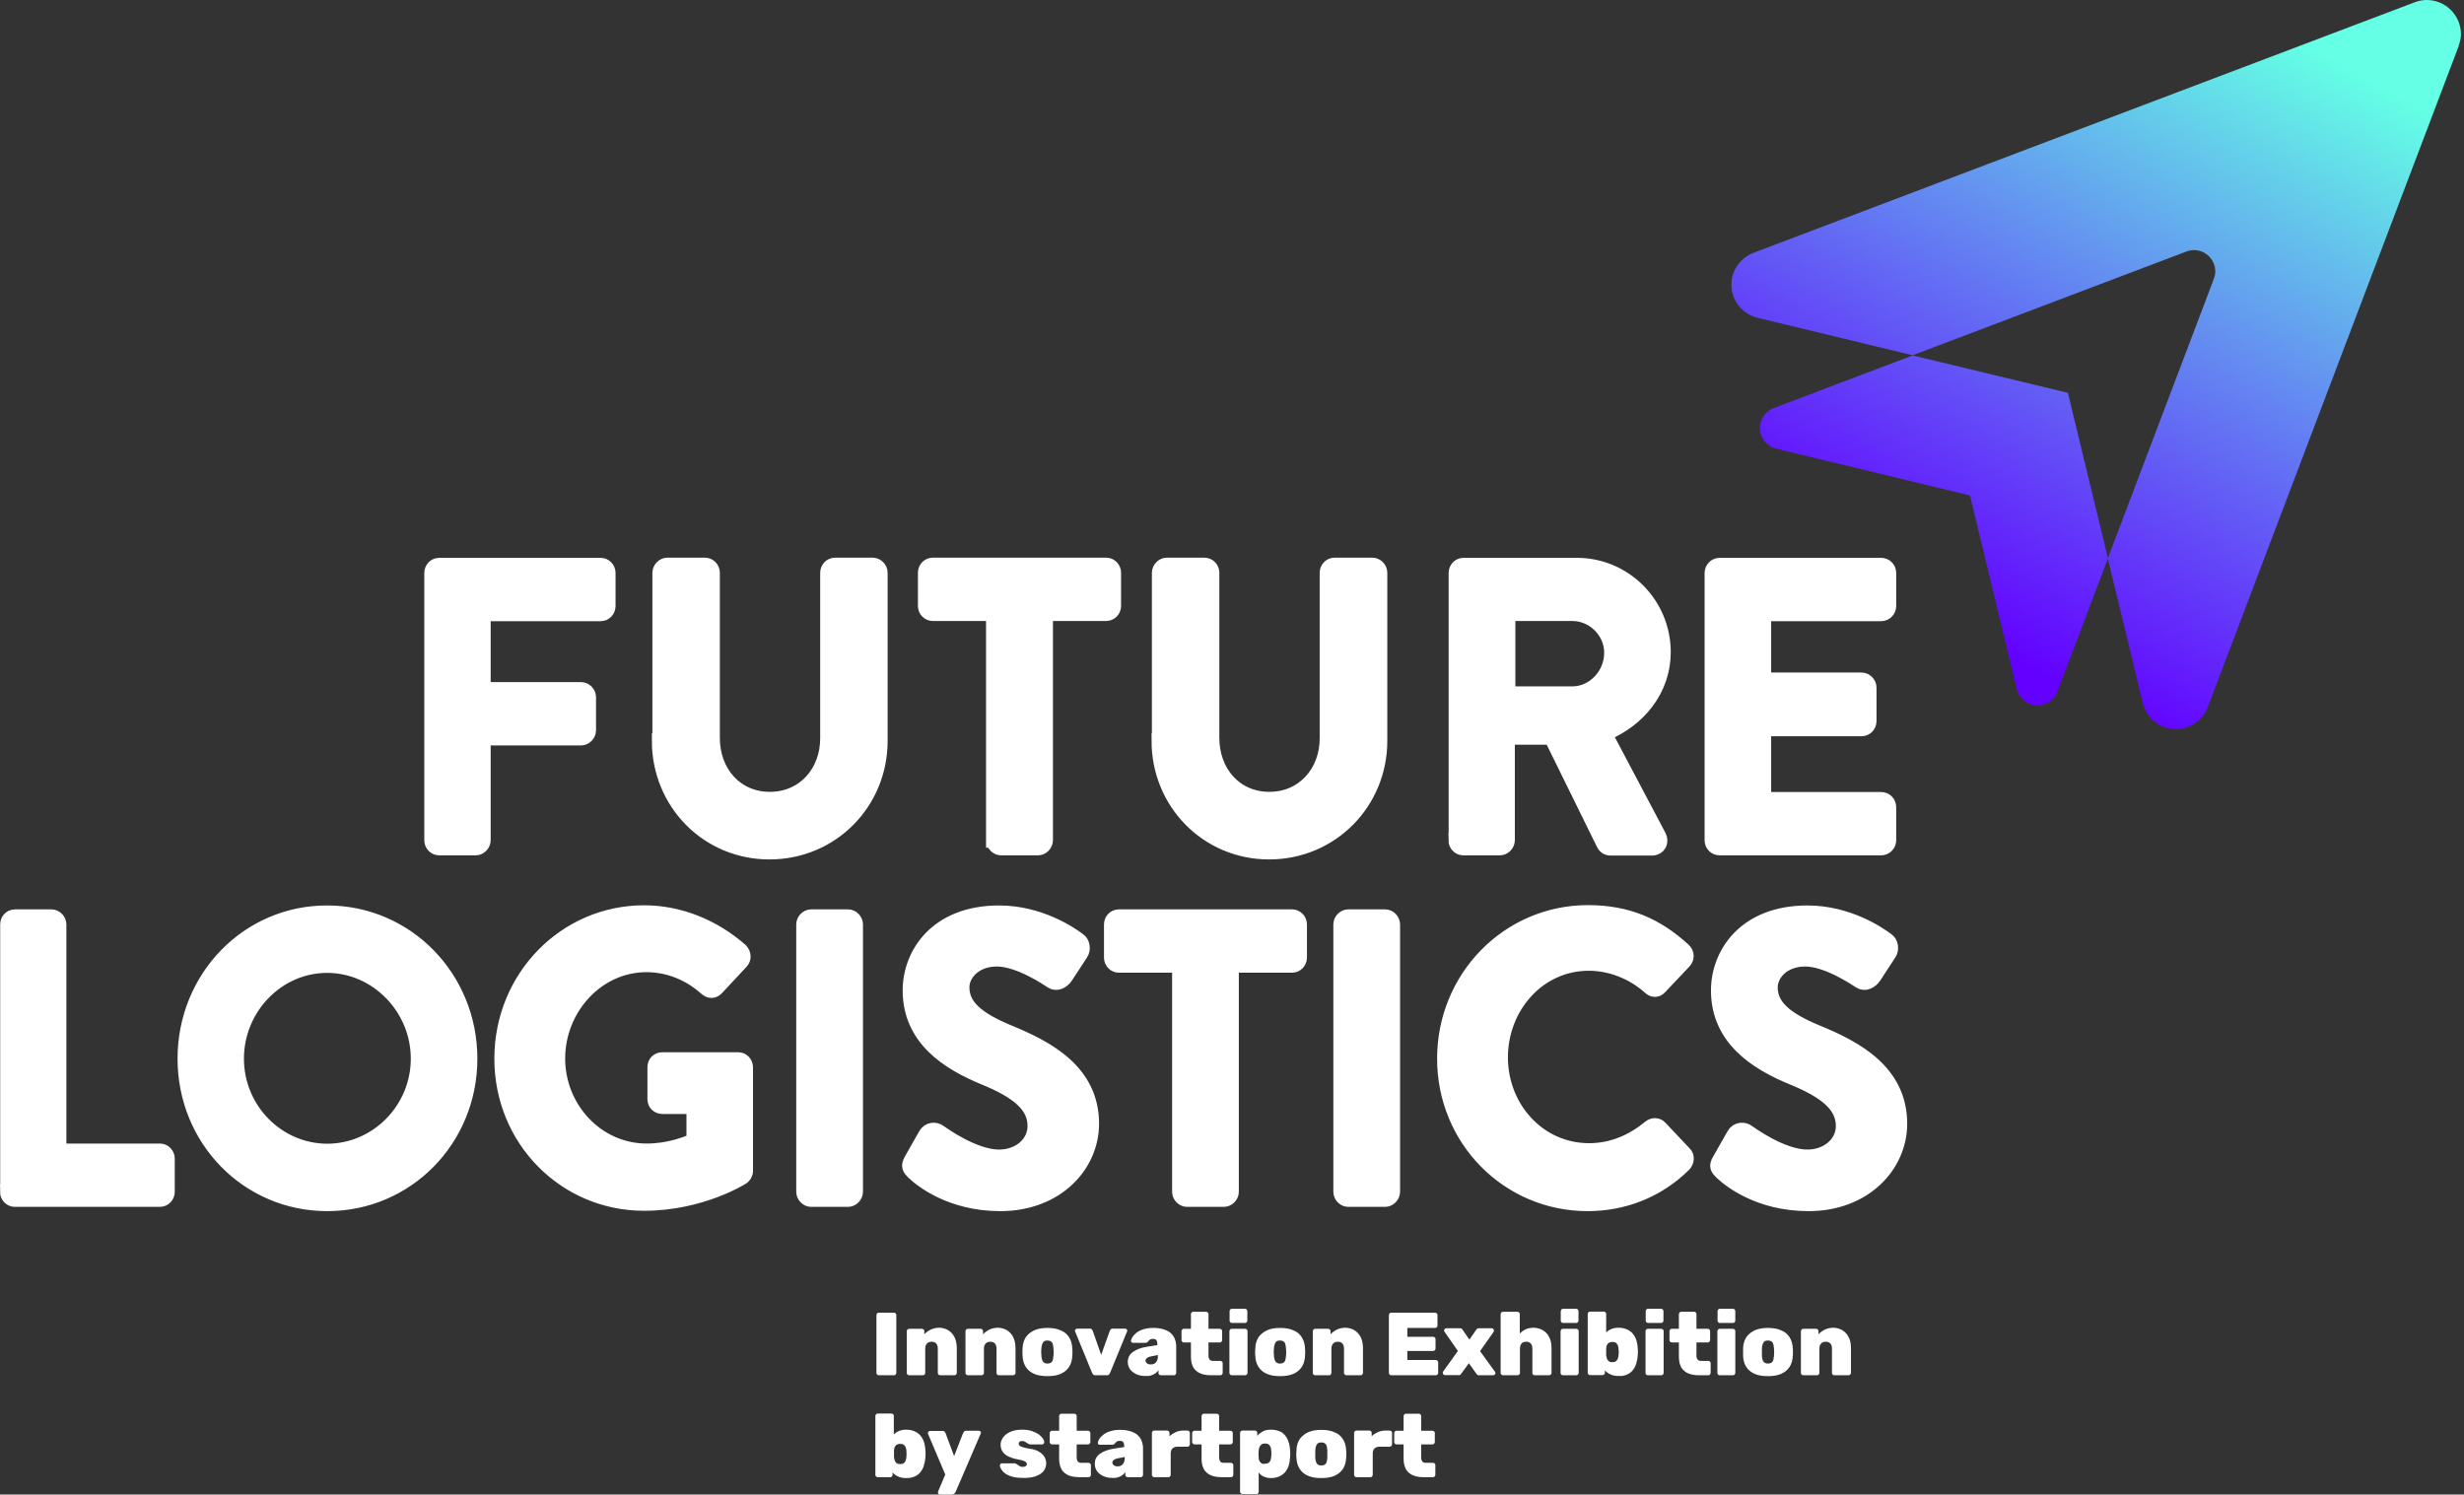
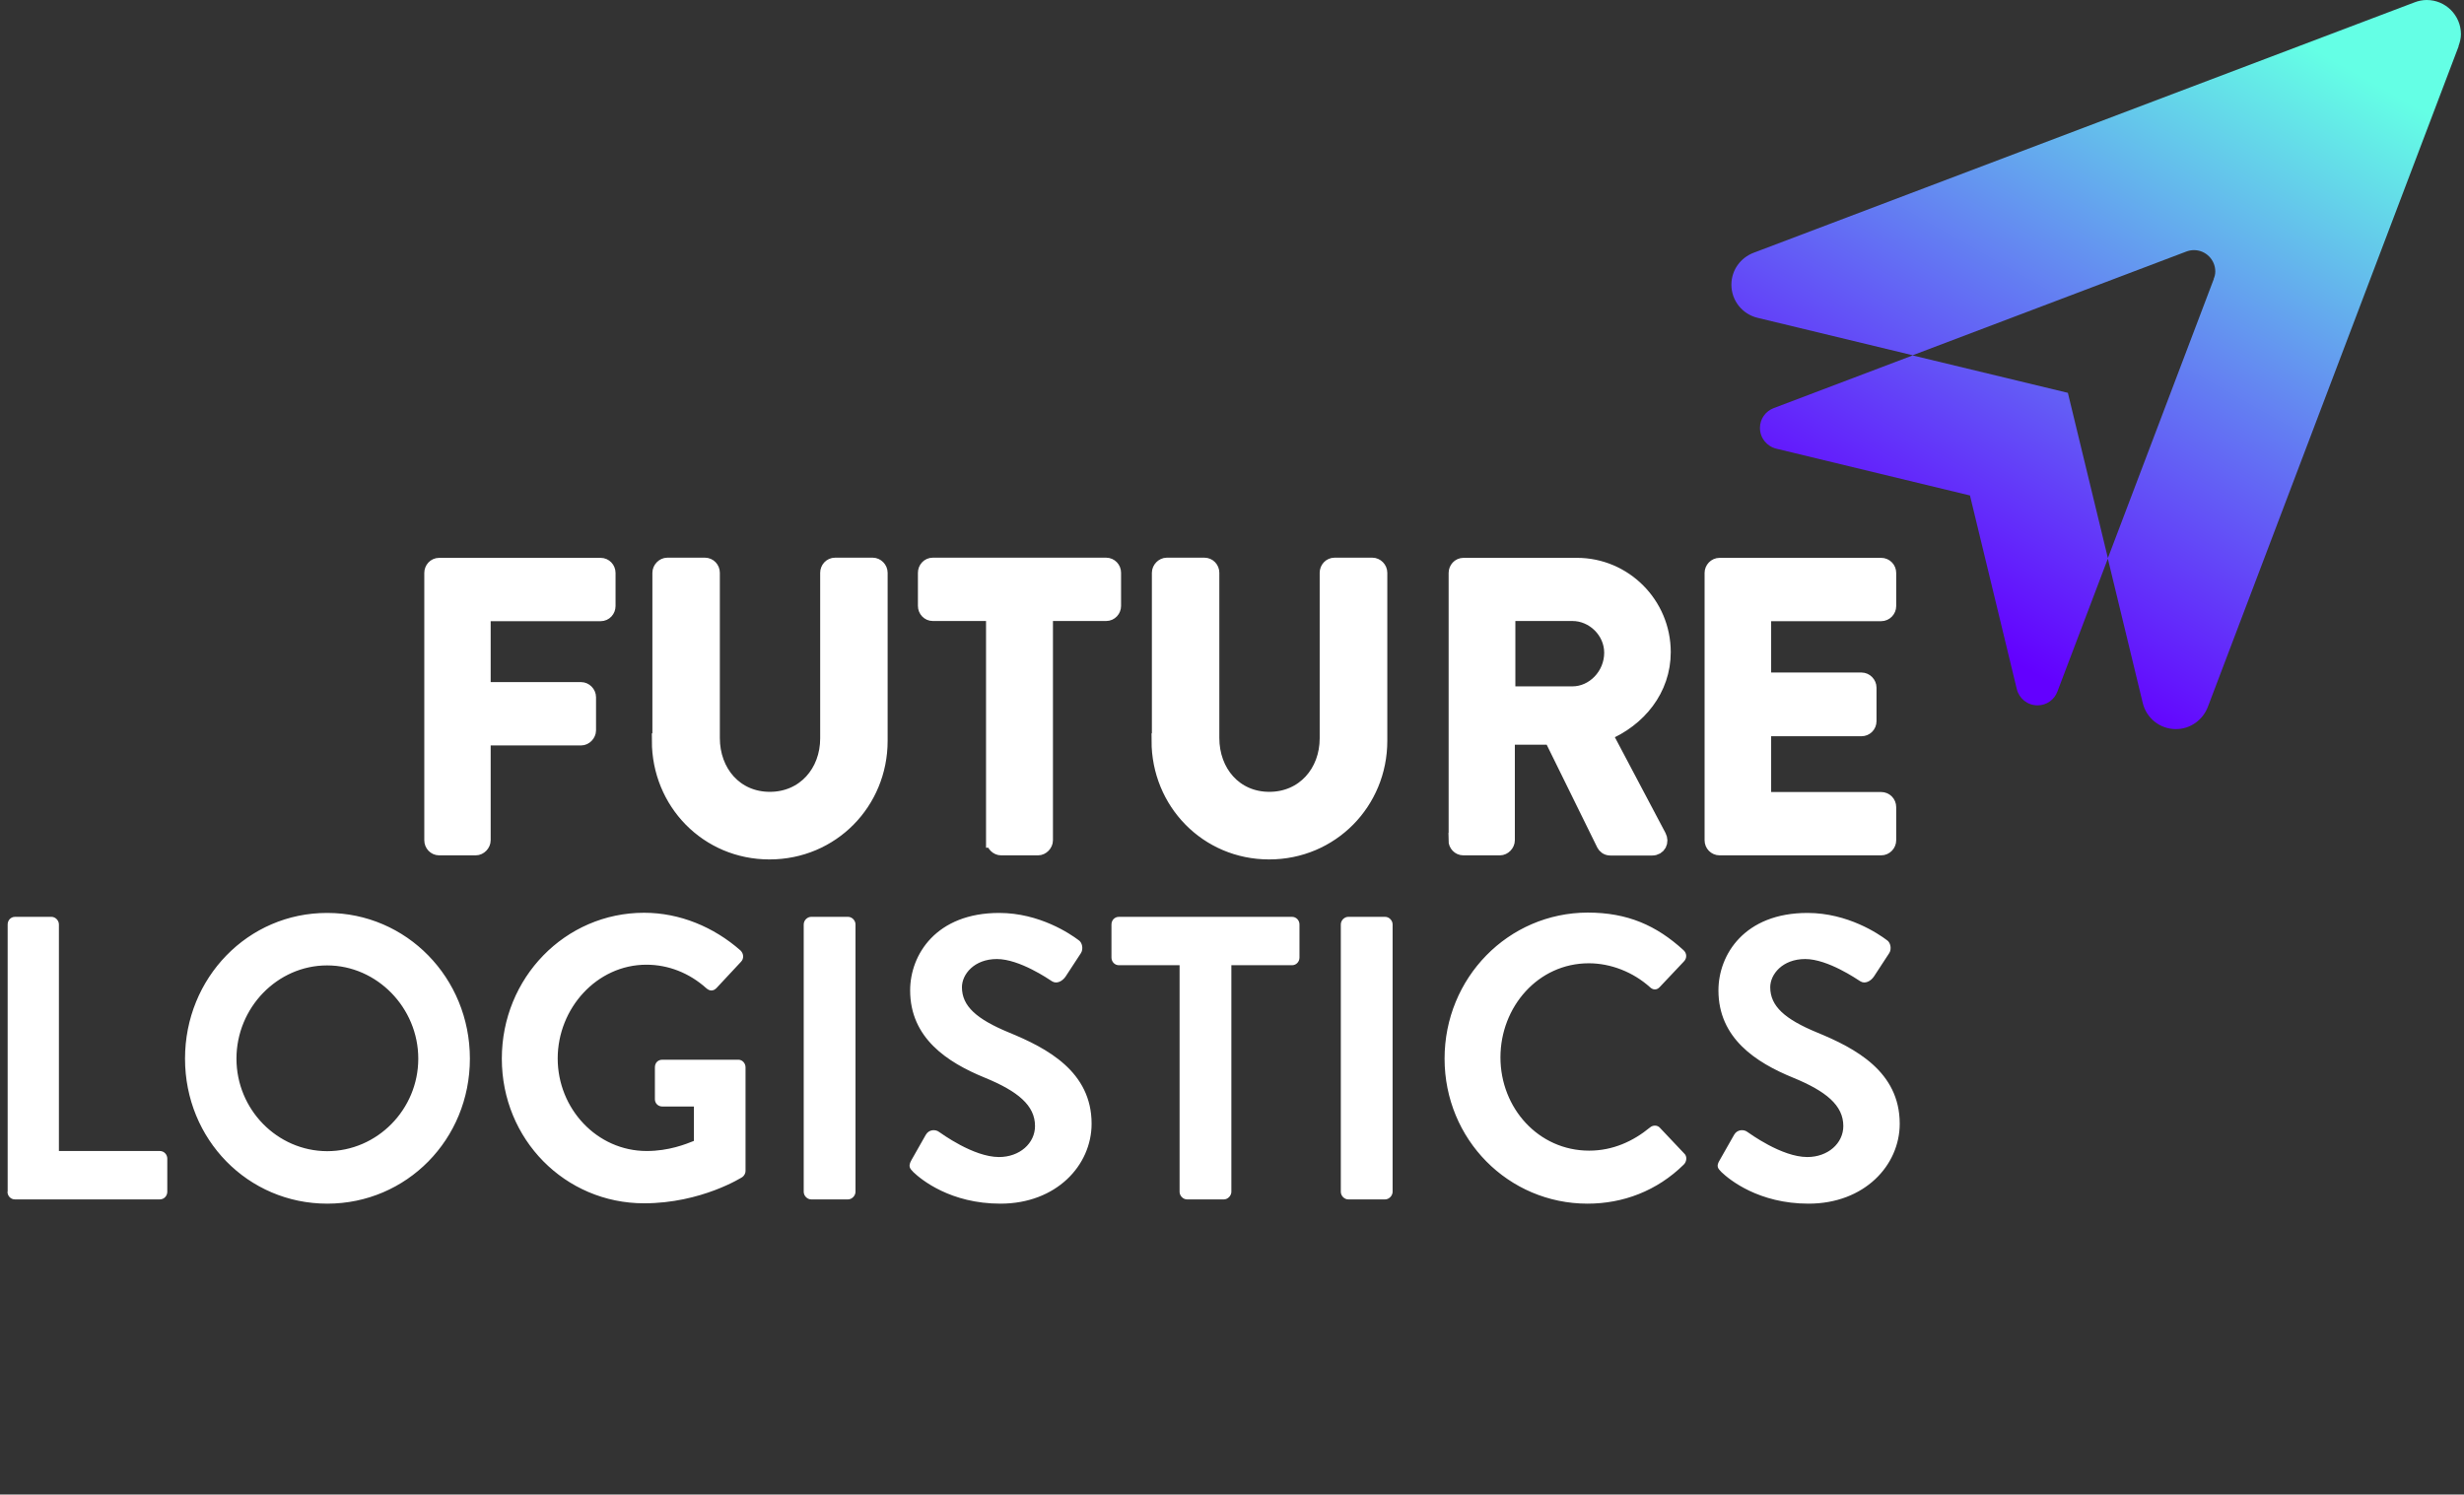
<svg xmlns="http://www.w3.org/2000/svg" width="272" height="165" viewBox="0 0 272 165" fill="none">
  <rect x="0" y="0" width="272" height="165" fill="#333333" stroke="none" />
  <path d="M47.662 92.765C47.662 93.215 48.014 93.607 48.484 93.607H52.517C52.948 93.607 53.34 93.196 53.34 92.765V81.473H64.148C64.579 81.473 64.971 81.062 64.971 80.631V76.972C64.971 76.522 64.579 76.13 64.148 76.13H53.34V67.754H66.302C66.792 67.754 67.125 67.343 67.125 66.912V63.253C67.125 62.803 66.772 62.411 66.302 62.411H48.484C47.994 62.411 47.662 62.822 47.662 63.253V92.765ZM72.783 81.786C72.783 88.558 78.07 94.057 84.943 94.057C91.816 94.057 97.161 88.577 97.161 81.786V63.233C97.161 62.783 96.769 62.392 96.339 62.392H92.188C91.698 62.392 91.365 62.803 91.365 63.233V81.512C91.365 85.25 88.781 88.244 84.982 88.244C81.183 88.244 78.638 85.25 78.638 81.473V63.233C78.638 62.783 78.285 62.392 77.816 62.392H73.665C73.234 62.392 72.842 62.803 72.842 63.233V81.786H72.783ZM109.693 92.765C109.693 93.215 110.084 93.607 110.515 93.607H114.588C115.018 93.607 115.41 93.196 115.41 92.765V67.734H122.107C122.596 67.734 122.929 67.323 122.929 66.893V63.233C122.929 62.783 122.577 62.392 122.107 62.392H102.976C102.487 62.392 102.154 62.803 102.154 63.233V66.893C102.154 67.343 102.507 67.734 102.976 67.734H109.673V92.765H109.693ZM127.942 81.786C127.942 88.558 133.248 94.057 140.101 94.057C146.954 94.057 152.319 88.577 152.319 81.786V63.233C152.319 62.783 151.928 62.392 151.497 62.392H147.326C146.837 62.392 146.504 62.803 146.504 63.233V81.512C146.504 85.25 143.919 88.244 140.121 88.244C136.322 88.244 133.777 85.25 133.777 81.473V63.233C133.777 62.783 133.424 62.392 132.954 62.392H128.803C128.372 62.392 127.981 62.803 127.981 63.233V81.786H127.942ZM160.719 92.765C160.719 93.215 161.072 93.607 161.542 93.607H165.575C166.006 93.607 166.398 93.196 166.398 92.765V81.395H171.254L177.069 93.215C177.167 93.391 177.382 93.626 177.774 93.626H182.375C183.119 93.626 183.433 92.922 183.119 92.335L177.128 81.003C180.926 79.438 183.609 76.091 183.609 72.001C183.609 66.697 179.321 62.411 174.073 62.411H161.561C161.072 62.411 160.739 62.822 160.739 63.253V92.765H160.719ZM166.456 76.62V67.734H173.584C175.894 67.734 177.911 69.692 177.911 72.059C177.911 74.564 175.894 76.6 173.584 76.6H166.456V76.62ZM188.994 92.765C188.994 93.215 189.346 93.607 189.836 93.607H207.654C208.143 93.607 208.496 93.196 208.496 92.765V89.106C208.496 88.655 208.143 88.264 207.654 88.264H194.692V80.455H205.5C205.931 80.455 206.322 80.103 206.322 79.614V75.915C206.322 75.465 205.931 75.073 205.5 75.073H194.692V67.754H207.654C208.143 67.754 208.496 67.343 208.496 66.912V63.253C208.496 62.803 208.143 62.411 207.654 62.411H189.836C189.346 62.411 188.994 62.822 188.994 63.253V92.765Z" fill="white" />
  <path d="M47.662 92.765C47.662 93.215 48.014 93.607 48.484 93.607H52.517C52.948 93.607 53.34 93.196 53.34 92.765V81.473H64.148C64.579 81.473 64.971 81.062 64.971 80.631V76.972C64.971 76.522 64.579 76.13 64.148 76.13H53.34V67.754H66.302C66.792 67.754 67.125 67.343 67.125 66.912V63.253C67.125 62.803 66.772 62.411 66.302 62.411H48.484C47.994 62.411 47.662 62.822 47.662 63.253V92.765ZM72.783 81.786C72.783 88.558 78.07 94.057 84.943 94.057C91.816 94.057 97.161 88.577 97.161 81.786V63.233C97.161 62.783 96.769 62.392 96.339 62.392H92.188C91.698 62.392 91.365 62.803 91.365 63.233V81.512C91.365 85.25 88.781 88.244 84.982 88.244C81.183 88.244 78.638 85.25 78.638 81.473V63.233C78.638 62.783 78.285 62.392 77.816 62.392H73.665C73.234 62.392 72.842 62.803 72.842 63.233V81.786H72.783ZM109.693 92.765C109.693 93.215 110.084 93.607 110.515 93.607H114.588C115.018 93.607 115.41 93.196 115.41 92.765V67.734H122.107C122.596 67.734 122.929 67.323 122.929 66.893V63.233C122.929 62.783 122.577 62.392 122.107 62.392H102.976C102.487 62.392 102.154 62.803 102.154 63.233V66.893C102.154 67.343 102.507 67.734 102.976 67.734H109.673V92.765H109.693ZM127.942 81.786C127.942 88.558 133.248 94.057 140.101 94.057C146.954 94.057 152.319 88.577 152.319 81.786V63.233C152.319 62.783 151.928 62.392 151.497 62.392H147.326C146.837 62.392 146.504 62.803 146.504 63.233V81.512C146.504 85.25 143.919 88.244 140.121 88.244C136.322 88.244 133.777 85.25 133.777 81.473V63.233C133.777 62.783 133.424 62.392 132.954 62.392H128.803C128.372 62.392 127.981 62.803 127.981 63.233V81.786H127.942ZM160.719 92.765C160.719 93.215 161.072 93.607 161.542 93.607H165.575C166.006 93.607 166.398 93.196 166.398 92.765V81.395H171.254L177.069 93.215C177.167 93.391 177.382 93.626 177.774 93.626H182.375C183.119 93.626 183.433 92.922 183.119 92.335L177.128 81.003C180.926 79.438 183.609 76.091 183.609 72.001C183.609 66.697 179.321 62.411 174.073 62.411H161.561C161.072 62.411 160.739 62.822 160.739 63.253V92.765H160.719ZM166.456 76.62V67.734H173.584C175.894 67.734 177.911 69.692 177.911 72.059C177.911 74.564 175.894 76.6 173.584 76.6H166.456V76.62ZM188.994 92.765C188.994 93.215 189.346 93.607 189.836 93.607H207.654C208.143 93.607 208.496 93.196 208.496 92.765V89.106C208.496 88.655 208.143 88.264 207.654 88.264H194.692V80.455H205.5C205.931 80.455 206.322 80.103 206.322 79.614V75.915C206.322 75.465 205.931 75.073 205.5 75.073H194.692V67.754H207.654C208.143 67.754 208.496 67.343 208.496 66.912V63.253C208.496 62.803 208.143 62.411 207.654 62.411H189.836C189.346 62.411 188.994 62.822 188.994 63.253V92.765Z" stroke="white" stroke-width="1.65" stroke-miterlimit="22.32" />
-   <path d="M100.881 163.043C101.136 162.945 101.351 162.809 101.528 162.613C101.704 162.417 101.86 162.182 101.958 161.889C102.056 161.595 102.135 161.262 102.154 160.871C102.154 160.734 102.174 160.597 102.174 160.499C102.174 160.401 102.174 160.264 102.154 160.127C102.135 159.755 102.076 159.423 101.978 159.149C101.88 158.855 101.723 158.62 101.547 158.425C101.371 158.229 101.136 158.092 100.901 157.994C100.646 157.896 100.372 157.838 100.059 157.838C99.765 157.838 99.491 157.877 99.256 157.975C99.021 158.072 98.845 158.19 98.669 158.346V156.311C98.669 156.233 98.649 156.174 98.59 156.135C98.532 156.076 98.473 156.057 98.414 156.057H96.887C96.809 156.057 96.75 156.076 96.711 156.135C96.652 156.194 96.632 156.252 96.632 156.311V162.828C96.632 162.906 96.652 162.965 96.711 163.004C96.769 163.063 96.828 163.082 96.887 163.082H98.277C98.356 163.082 98.414 163.063 98.453 163.004C98.512 162.946 98.532 162.887 98.532 162.828V162.554C98.688 162.75 98.904 162.906 99.139 163.004C99.374 163.122 99.667 163.18 100.039 163.18C100.372 163.18 100.646 163.141 100.881 163.043ZM98.982 161.536C98.884 161.458 98.806 161.36 98.767 161.243C98.728 161.125 98.708 160.988 98.688 160.851V160.127C98.688 159.99 98.728 159.873 98.767 159.755C98.825 159.658 98.884 159.56 98.982 159.501C99.08 159.442 99.217 159.403 99.374 159.403C99.55 159.403 99.687 159.442 99.765 159.501C99.844 159.56 99.922 159.658 99.981 159.795C100.039 159.932 100.059 160.049 100.059 160.206C100.079 160.421 100.079 160.636 100.059 160.832C100.039 160.988 100.02 161.125 99.981 161.243C99.942 161.36 99.863 161.458 99.765 161.536C99.667 161.615 99.53 161.634 99.374 161.634C99.217 161.634 99.08 161.615 98.982 161.536ZM105.15 164.961C105.248 164.961 105.307 164.942 105.365 164.883C105.424 164.844 105.444 164.785 105.483 164.726L108.263 158.268C108.283 158.229 108.283 158.19 108.283 158.151C108.283 158.092 108.263 158.053 108.204 158.014C108.165 157.975 108.107 157.955 108.048 157.955H106.658C106.56 157.955 106.501 157.975 106.442 158.033C106.403 158.072 106.364 158.131 106.325 158.19L105.326 160.754L104.367 158.19C104.347 158.151 104.308 158.092 104.269 158.053C104.23 157.994 104.151 157.975 104.053 157.975H102.663C102.604 157.975 102.546 157.994 102.507 158.053C102.467 158.092 102.428 158.151 102.428 158.209C102.428 158.229 102.428 158.268 102.448 158.307L104.347 162.789L103.564 164.648C103.564 164.668 103.544 164.707 103.544 164.726V164.785C103.544 164.844 103.564 164.903 103.603 164.942C103.642 164.981 103.701 165 103.76 165H105.15V164.961ZM114.314 162.985C114.705 162.848 114.999 162.652 115.195 162.417C115.391 162.163 115.488 161.869 115.488 161.536C115.488 161.321 115.43 161.086 115.312 160.871C115.195 160.656 114.999 160.46 114.725 160.284C114.451 160.108 114.079 159.99 113.628 159.932C113.276 159.873 113.021 159.814 112.845 159.755C112.688 159.697 112.571 159.638 112.532 159.579C112.493 159.521 112.453 159.462 112.453 159.384C112.453 159.305 112.493 159.227 112.551 159.168C112.63 159.11 112.708 159.09 112.825 159.09C112.963 159.09 113.06 159.11 113.158 159.168C113.237 159.227 113.315 159.266 113.393 159.325C113.472 159.384 113.55 159.423 113.648 159.442C113.667 159.462 113.687 159.462 113.707 159.462H115.058C115.116 159.462 115.175 159.442 115.214 159.384C115.253 159.325 115.273 159.266 115.273 159.208C115.273 159.09 115.214 158.934 115.097 158.777C114.979 158.62 114.823 158.464 114.627 158.327C114.411 158.19 114.157 158.072 113.863 157.975C113.57 157.877 113.217 157.838 112.825 157.838C112.316 157.838 111.886 157.916 111.533 158.072C111.181 158.229 110.907 158.444 110.73 158.699C110.554 158.953 110.456 159.208 110.456 159.482C110.456 159.795 110.535 160.069 110.691 160.284C110.848 160.499 111.063 160.675 111.318 160.793C111.572 160.91 111.886 161.028 112.199 161.086C112.551 161.145 112.806 161.204 112.963 161.262C113.119 161.321 113.217 161.38 113.276 161.439C113.335 161.497 113.354 161.576 113.354 161.654C113.354 161.752 113.315 161.81 113.217 161.869C113.119 161.928 113.021 161.947 112.923 161.947C112.786 161.947 112.669 161.928 112.59 161.869C112.493 161.83 112.414 161.771 112.336 161.713C112.258 161.654 112.179 161.615 112.101 161.576C112.088 161.563 112.075 161.556 112.062 161.556H110.593C110.535 161.556 110.476 161.576 110.437 161.634C110.378 161.693 110.358 161.752 110.378 161.81C110.378 161.928 110.437 162.065 110.535 162.221C110.632 162.378 110.77 162.535 110.965 162.672C111.161 162.809 111.416 162.945 111.749 163.024C112.062 163.122 112.453 163.161 112.904 163.161C113.452 163.18 113.922 163.122 114.314 162.985ZM120.168 163.082C120.246 163.082 120.305 163.063 120.344 163.004C120.403 162.946 120.423 162.887 120.423 162.828V161.752C120.423 161.673 120.403 161.615 120.344 161.576C120.286 161.517 120.227 161.497 120.168 161.497H119.346C119.17 161.497 119.052 161.439 118.974 161.341C118.895 161.223 118.856 161.086 118.856 160.891V159.462H120.109C120.188 159.462 120.246 159.442 120.286 159.384C120.344 159.325 120.364 159.266 120.364 159.208V158.209C120.364 158.131 120.344 158.072 120.286 158.033C120.227 157.975 120.168 157.955 120.109 157.955H118.856V156.331C118.856 156.252 118.837 156.194 118.778 156.154C118.719 156.096 118.66 156.076 118.602 156.076H117.172C117.094 156.076 117.035 156.096 116.996 156.154C116.937 156.213 116.918 156.272 116.918 156.331V157.955H116.135C116.056 157.955 115.998 157.975 115.958 158.033C115.9 158.092 115.88 158.151 115.88 158.209V159.208C115.88 159.286 115.9 159.345 115.958 159.384C116.017 159.442 116.076 159.462 116.135 159.462H116.918V161.047C116.918 161.536 117.016 161.928 117.192 162.241C117.388 162.535 117.642 162.75 117.975 162.887C118.308 163.024 118.7 163.082 119.15 163.082H120.168ZM123.399 163.102C123.595 163.043 123.751 162.965 123.888 162.867C124.026 162.769 124.143 162.652 124.221 162.515V162.828C124.221 162.906 124.241 162.965 124.3 163.004C124.358 163.063 124.417 163.082 124.495 163.082H125.925C126.003 163.082 126.062 163.063 126.101 163.004C126.16 162.946 126.179 162.887 126.179 162.828V159.912C126.179 159.599 126.121 159.325 126.023 159.071C125.925 158.816 125.768 158.601 125.572 158.425C125.377 158.249 125.102 158.112 124.789 158.014C124.476 157.916 124.104 157.857 123.653 157.857C123.203 157.857 122.851 157.916 122.537 158.014C122.224 158.112 121.97 158.249 121.774 158.405C121.578 158.562 121.441 158.718 121.343 158.875C121.245 159.031 121.206 159.168 121.186 159.286C121.186 159.345 121.206 159.403 121.245 159.442C121.284 159.481 121.343 159.501 121.402 159.501H122.792C122.89 159.501 122.988 159.462 123.046 159.384C123.125 159.286 123.203 159.208 123.281 159.149C123.36 159.09 123.477 159.071 123.614 159.071C123.81 159.071 123.947 159.129 124.006 159.227C124.065 159.325 124.104 159.482 124.104 159.677V159.755L122.968 159.932C122.322 160.029 121.813 160.225 121.421 160.499C121.03 160.773 120.853 161.145 120.853 161.615C120.853 161.908 120.932 162.163 121.088 162.398C121.245 162.632 121.48 162.808 121.754 162.945C122.048 163.082 122.361 163.161 122.733 163.161C123.007 163.18 123.223 163.161 123.399 163.102ZM123.066 161.83C122.988 161.791 122.929 161.752 122.87 161.693C122.831 161.634 122.792 161.556 122.792 161.478C122.792 161.36 122.851 161.262 122.949 161.184C123.046 161.106 123.223 161.028 123.458 160.988L124.163 160.851V160.93C124.163 161.145 124.123 161.321 124.065 161.478C123.986 161.615 123.908 161.732 123.771 161.791C123.653 161.869 123.497 161.889 123.34 161.889C123.242 161.889 123.144 161.869 123.066 161.83ZM128.979 163.082C129.058 163.082 129.116 163.063 129.156 163.004C129.214 162.946 129.234 162.887 129.234 162.828V160.46C129.234 160.225 129.293 160.049 129.43 159.912C129.547 159.795 129.743 159.716 129.978 159.716H131.074C131.153 159.716 131.212 159.697 131.27 159.638C131.329 159.579 131.349 159.521 131.349 159.462V158.19C131.349 158.112 131.329 158.053 131.27 158.014C131.212 157.955 131.153 157.935 131.074 157.935H130.624C130.33 157.935 130.037 157.994 129.782 158.112C129.528 158.229 129.312 158.366 129.097 158.562V158.19C129.097 158.112 129.077 158.053 129.019 158.014C128.96 157.955 128.901 157.935 128.842 157.935H127.413C127.335 157.935 127.276 157.955 127.237 158.014C127.178 158.072 127.158 158.131 127.158 158.19V162.828C127.158 162.906 127.178 162.965 127.237 163.004C127.295 163.063 127.354 163.082 127.413 163.082H128.979ZM135.891 163.082C135.97 163.082 136.028 163.063 136.068 163.004C136.126 162.946 136.146 162.887 136.146 162.828V161.752C136.146 161.673 136.126 161.615 136.068 161.576C136.009 161.517 135.95 161.497 135.891 161.497H135.069C134.893 161.497 134.775 161.439 134.697 161.341C134.619 161.223 134.579 161.086 134.579 160.891V159.462H135.833C135.911 159.462 135.97 159.442 136.009 159.384C136.068 159.325 136.087 159.266 136.087 159.208V158.209C136.087 158.131 136.068 158.072 136.009 158.033C135.95 157.975 135.891 157.955 135.833 157.955H134.579V156.331C134.579 156.252 134.56 156.194 134.501 156.154C134.442 156.096 134.384 156.076 134.325 156.076H132.895C132.817 156.076 132.758 156.096 132.719 156.154C132.661 156.213 132.641 156.272 132.641 156.331V157.955H131.858C131.779 157.955 131.721 157.975 131.681 158.033C131.623 158.092 131.603 158.151 131.603 158.209V159.208C131.603 159.286 131.623 159.345 131.681 159.384C131.74 159.442 131.799 159.462 131.858 159.462H132.641V161.047C132.641 161.536 132.739 161.928 132.915 162.241C133.111 162.535 133.365 162.75 133.698 162.887C134.031 163.024 134.423 163.082 134.873 163.082H135.891ZM138.691 164.961C138.75 164.961 138.809 164.942 138.868 164.883C138.926 164.824 138.946 164.766 138.946 164.707V162.554C139.102 162.769 139.279 162.926 139.514 163.024C139.749 163.122 140.003 163.18 140.316 163.18C140.63 163.18 140.904 163.122 141.158 163.024C141.413 162.926 141.628 162.769 141.805 162.593C141.981 162.398 142.137 162.163 142.235 161.869C142.333 161.595 142.392 161.262 142.412 160.891C142.412 160.754 142.431 160.617 142.431 160.499C142.431 160.382 142.431 160.264 142.412 160.127C142.392 159.736 142.333 159.403 142.216 159.11C142.118 158.816 141.961 158.581 141.785 158.386C141.609 158.19 141.393 158.053 141.139 157.975C140.884 157.877 140.61 157.838 140.297 157.838C139.944 157.838 139.651 157.896 139.396 158.033C139.161 158.17 138.946 158.327 138.789 158.523V158.19C138.789 158.112 138.77 158.053 138.711 158.014C138.652 157.955 138.593 157.935 138.535 157.935H137.144C137.066 157.935 137.007 157.955 136.968 158.014C136.909 158.072 136.89 158.131 136.89 158.19V164.687C136.89 164.766 136.909 164.824 136.968 164.863C137.027 164.903 137.086 164.942 137.144 164.942H138.691V164.961ZM139.24 161.536C139.142 161.478 139.063 161.38 139.024 161.282C138.965 161.184 138.946 161.047 138.946 160.91C138.946 160.773 138.926 160.656 138.926 160.538C138.926 160.421 138.926 160.303 138.946 160.166C138.946 160.029 138.985 159.892 139.024 159.775C139.063 159.658 139.142 159.56 139.24 159.482C139.337 159.403 139.475 159.364 139.651 159.364C139.827 159.364 139.964 159.403 140.042 159.462C140.14 159.54 140.199 159.618 140.258 159.755C140.297 159.873 140.336 160.01 140.336 160.166C140.356 160.382 140.356 160.597 140.336 160.793C140.316 160.949 140.297 161.086 140.258 161.204C140.219 161.321 140.14 161.419 140.042 161.497C139.944 161.576 139.807 161.595 139.651 161.595C139.475 161.634 139.337 161.615 139.24 161.536ZM147.326 162.926C147.718 162.75 148.031 162.495 148.247 162.163C148.462 161.83 148.579 161.439 148.599 160.969C148.619 160.832 148.619 160.675 148.619 160.519C148.619 160.362 148.619 160.206 148.599 160.069C148.579 159.599 148.442 159.188 148.227 158.855C148.012 158.523 147.698 158.268 147.287 158.112C146.896 157.935 146.406 157.857 145.858 157.857C145.31 157.857 144.84 157.935 144.428 158.112C144.037 158.288 143.723 158.542 143.489 158.855C143.273 159.188 143.136 159.579 143.116 160.069C143.116 160.206 143.097 160.362 143.097 160.519C143.097 160.675 143.097 160.832 143.116 160.969C143.136 161.439 143.254 161.83 143.469 162.163C143.684 162.495 143.978 162.75 144.389 162.926C144.781 163.102 145.27 163.18 145.858 163.18C146.445 163.18 146.935 163.102 147.326 162.926ZM145.368 161.576C145.27 161.439 145.212 161.223 145.192 160.93V160.108C145.212 159.834 145.27 159.618 145.368 159.462C145.466 159.305 145.623 159.247 145.858 159.247C146.112 159.247 146.269 159.325 146.367 159.462C146.465 159.618 146.504 159.834 146.523 160.108V160.93C146.504 161.223 146.465 161.439 146.367 161.576C146.269 161.713 146.112 161.791 145.858 161.791C145.623 161.791 145.466 161.713 145.368 161.576ZM151.282 163.082C151.36 163.082 151.419 163.063 151.458 163.004C151.497 162.946 151.536 162.887 151.536 162.828V160.46C151.536 160.225 151.595 160.049 151.732 159.912C151.849 159.795 152.045 159.716 152.28 159.716H153.396C153.475 159.716 153.533 159.697 153.592 159.638C153.651 159.579 153.67 159.521 153.67 159.462V158.19C153.67 158.112 153.651 158.053 153.592 158.014C153.533 157.955 153.475 157.935 153.396 157.935H152.946C152.633 157.935 152.358 157.994 152.104 158.112C151.849 158.229 151.614 158.366 151.419 158.562V158.19C151.419 158.112 151.399 158.053 151.34 158.014C151.301 157.955 151.223 157.935 151.164 157.935H149.735C149.656 157.935 149.598 157.955 149.558 158.014C149.5 158.072 149.48 158.131 149.48 158.19V162.828C149.48 162.906 149.5 162.965 149.558 163.004C149.598 163.063 149.676 163.082 149.735 163.082H151.282ZM158.193 163.082C158.272 163.082 158.331 163.063 158.37 163.004C158.409 162.946 158.448 162.887 158.448 162.828V161.752C158.448 161.673 158.428 161.615 158.37 161.576C158.331 161.517 158.252 161.497 158.193 161.497H157.371C157.195 161.497 157.077 161.439 156.999 161.341C156.921 161.223 156.882 161.086 156.882 160.891V159.462H158.135C158.213 159.462 158.272 159.442 158.311 159.384C158.35 159.325 158.389 159.266 158.389 159.208V158.209C158.389 158.131 158.37 158.072 158.311 158.033C158.252 157.975 158.193 157.955 158.135 157.955H156.882V156.331C156.882 156.252 156.862 156.194 156.803 156.154C156.764 156.096 156.686 156.076 156.627 156.076H155.198C155.119 156.076 155.061 156.096 155.021 156.154C154.982 156.213 154.943 156.272 154.943 156.331V157.955H154.16C154.082 157.955 154.023 157.975 153.984 158.033C153.945 158.092 153.905 158.151 153.905 158.209V159.208C153.905 159.286 153.925 159.345 153.984 159.384C154.042 159.442 154.101 159.462 154.16 159.462H154.943V161.047C154.943 161.536 155.041 161.928 155.217 162.241C155.413 162.535 155.668 162.75 156 162.887C156.333 163.024 156.725 163.082 157.175 163.082H158.193Z" fill="white" />
-   <path d="M98.688 151.829C98.767 151.829 98.825 151.81 98.865 151.751C98.923 151.692 98.943 151.634 98.943 151.575V145.175C98.943 145.097 98.923 145.038 98.865 144.999C98.806 144.94 98.747 144.921 98.688 144.921H97.004C96.946 144.921 96.887 144.94 96.828 144.999C96.769 145.058 96.75 145.116 96.75 145.175V151.575C96.75 151.653 96.769 151.712 96.828 151.751C96.887 151.81 96.946 151.829 97.004 151.829H98.688ZM101.88 151.829C101.958 151.829 102.017 151.81 102.056 151.751C102.115 151.692 102.135 151.634 102.135 151.575V148.894C102.135 148.659 102.193 148.463 102.33 148.326C102.448 148.189 102.624 148.13 102.839 148.13C103.055 148.13 103.231 148.189 103.348 148.326C103.466 148.463 103.525 148.639 103.525 148.894V151.575C103.525 151.653 103.544 151.712 103.603 151.751C103.662 151.81 103.721 151.829 103.779 151.829H105.346C105.424 151.829 105.483 151.81 105.542 151.751C105.6 151.692 105.62 151.634 105.62 151.575V148.835C105.62 148.326 105.522 147.915 105.346 147.582C105.169 147.25 104.935 147.015 104.641 146.839C104.347 146.682 104.034 146.584 103.681 146.584C103.329 146.584 102.996 146.663 102.722 146.8C102.448 146.937 102.213 147.113 102.037 147.308V146.956C102.037 146.878 102.017 146.819 101.958 146.78C101.9 146.721 101.841 146.702 101.782 146.702H100.353C100.274 146.702 100.216 146.721 100.176 146.78C100.118 146.839 100.098 146.897 100.098 146.956V151.575C100.098 151.653 100.118 151.712 100.176 151.751C100.235 151.81 100.294 151.829 100.353 151.829H101.88ZM108.361 151.829C108.439 151.829 108.498 151.81 108.537 151.751C108.596 151.692 108.616 151.634 108.616 151.575V148.894C108.616 148.659 108.674 148.463 108.811 148.326C108.929 148.189 109.105 148.13 109.321 148.13C109.536 148.13 109.712 148.189 109.83 148.326C109.947 148.463 110.006 148.639 110.006 148.894V151.575C110.006 151.653 110.025 151.712 110.084 151.751C110.143 151.81 110.202 151.829 110.26 151.829H111.827C111.905 151.829 111.964 151.81 112.023 151.751C112.081 151.692 112.101 151.634 112.101 151.575V148.835C112.101 148.326 112.003 147.915 111.827 147.582C111.651 147.25 111.416 147.015 111.122 146.839C110.828 146.682 110.515 146.584 110.163 146.584C109.81 146.584 109.477 146.663 109.203 146.8C108.929 146.937 108.694 147.113 108.518 147.308V146.956C108.518 146.878 108.498 146.819 108.439 146.78C108.381 146.721 108.322 146.702 108.263 146.702H106.834C106.755 146.702 106.697 146.721 106.658 146.78C106.599 146.839 106.579 146.897 106.579 146.956V151.575C106.579 151.653 106.599 151.712 106.658 151.751C106.716 151.81 106.775 151.829 106.834 151.829H108.361ZM117.094 151.673C117.486 151.497 117.799 151.242 118.014 150.909C118.23 150.577 118.347 150.185 118.367 149.716C118.386 149.579 118.386 149.422 118.386 149.265C118.386 149.109 118.386 148.952 118.367 148.815C118.347 148.346 118.21 147.935 117.995 147.602C117.779 147.269 117.466 147.015 117.055 146.858C116.663 146.682 116.174 146.604 115.625 146.604C115.077 146.604 114.588 146.682 114.196 146.858C113.804 147.034 113.491 147.289 113.256 147.602C113.041 147.935 112.904 148.326 112.884 148.815C112.884 148.952 112.865 149.109 112.865 149.265C112.865 149.422 112.865 149.579 112.884 149.716C112.904 150.185 113.021 150.577 113.237 150.909C113.452 151.242 113.746 151.497 114.157 151.673C114.549 151.849 115.038 151.927 115.625 151.927C116.213 151.927 116.702 151.849 117.094 151.673ZM115.136 150.322C115.038 150.185 114.979 149.97 114.96 149.676C114.96 149.579 114.94 149.442 114.94 149.265C114.94 149.089 114.94 148.952 114.96 148.854C114.979 148.58 115.038 148.365 115.136 148.209C115.234 148.052 115.391 147.993 115.625 147.993C115.86 147.993 116.037 148.072 116.135 148.209C116.232 148.365 116.272 148.58 116.291 148.854C116.291 148.952 116.311 149.089 116.311 149.265C116.311 149.442 116.311 149.579 116.291 149.676C116.272 149.97 116.232 150.185 116.135 150.322C116.037 150.459 115.88 150.538 115.625 150.538C115.391 150.538 115.234 150.459 115.136 150.322ZM122.205 151.829C122.302 151.829 122.381 151.81 122.42 151.751C122.479 151.692 122.498 151.634 122.537 151.575L124.417 146.995C124.417 146.976 124.437 146.937 124.437 146.917C124.437 146.858 124.417 146.8 124.378 146.76C124.339 146.721 124.28 146.682 124.221 146.682H122.831C122.733 146.682 122.674 146.702 122.616 146.76C122.577 146.819 122.537 146.858 122.518 146.897L121.558 149.579L120.618 146.897C120.599 146.858 120.56 146.8 120.521 146.76C120.481 146.702 120.403 146.682 120.305 146.682H118.895C118.837 146.682 118.778 146.702 118.739 146.76C118.7 146.8 118.66 146.858 118.66 146.917C118.66 146.937 118.66 146.976 118.68 146.995L120.56 151.575C120.599 151.634 120.638 151.692 120.677 151.751C120.716 151.81 120.795 151.829 120.893 151.829H122.205ZM127.06 151.849C127.256 151.79 127.413 151.712 127.55 151.614C127.687 151.516 127.805 151.399 127.883 151.262V151.575C127.883 151.653 127.902 151.712 127.961 151.751C128.02 151.81 128.079 151.829 128.157 151.829H129.586C129.665 151.829 129.723 151.81 129.763 151.751C129.821 151.692 129.841 151.634 129.841 151.575V148.659C129.841 148.346 129.782 148.072 129.684 147.817C129.586 147.563 129.43 147.348 129.234 147.171C129.038 146.995 128.764 146.858 128.451 146.76C128.137 146.663 127.765 146.604 127.315 146.604C126.865 146.604 126.512 146.663 126.199 146.76C125.886 146.858 125.631 146.995 125.435 147.152C125.239 147.308 125.102 147.465 125.005 147.622C124.907 147.778 124.867 147.915 124.848 148.033C124.848 148.091 124.867 148.15 124.907 148.189C124.946 148.228 125.005 148.248 125.063 148.248H126.453C126.551 148.248 126.649 148.209 126.708 148.13C126.786 148.033 126.865 147.954 126.943 147.896C127.021 147.837 127.139 147.817 127.276 147.817C127.472 147.817 127.609 147.876 127.667 147.974C127.726 148.072 127.765 148.228 127.765 148.424V148.502L126.63 148.678C125.984 148.776 125.474 148.972 125.083 149.246C124.691 149.52 124.495 149.892 124.495 150.361C124.495 150.655 124.574 150.909 124.73 151.144C124.887 151.379 125.122 151.555 125.396 151.692C125.69 151.829 126.003 151.908 126.375 151.908C126.669 151.927 126.884 151.908 127.06 151.849ZM126.728 150.577C126.649 150.538 126.591 150.498 126.532 150.44C126.493 150.381 126.453 150.303 126.453 150.224C126.453 150.107 126.512 150.009 126.61 149.931C126.708 149.853 126.884 149.774 127.119 149.735L127.824 149.598V149.676C127.824 149.892 127.785 150.068 127.726 150.224C127.648 150.361 127.57 150.479 127.433 150.538C127.315 150.616 127.158 150.635 127.002 150.635C126.904 150.635 126.806 150.616 126.728 150.577ZM134.716 151.829C134.795 151.829 134.854 151.81 134.893 151.751C134.951 151.692 134.971 151.634 134.971 151.575V150.498C134.971 150.42 134.951 150.361 134.893 150.322C134.834 150.264 134.775 150.244 134.716 150.244H133.894C133.718 150.244 133.6 150.185 133.522 150.087C133.444 149.97 133.405 149.833 133.405 149.637V148.209H134.658C134.736 148.209 134.795 148.189 134.834 148.13C134.893 148.072 134.912 148.013 134.912 147.954V146.956C134.912 146.878 134.893 146.819 134.834 146.78C134.775 146.721 134.716 146.702 134.658 146.702H133.405V145.077C133.405 144.999 133.385 144.94 133.326 144.901C133.268 144.843 133.209 144.823 133.15 144.823H131.721C131.642 144.823 131.584 144.843 131.544 144.901C131.486 144.96 131.466 145.019 131.466 145.077V146.702H130.683C130.605 146.702 130.546 146.721 130.507 146.78C130.448 146.839 130.428 146.897 130.428 146.956V147.954C130.428 148.033 130.448 148.091 130.507 148.13C130.565 148.189 130.624 148.209 130.683 148.209H131.466V149.794C131.466 150.283 131.564 150.675 131.74 150.988C131.936 151.281 132.191 151.497 132.523 151.634C132.856 151.771 133.248 151.829 133.698 151.829H134.716ZM137.438 151.829C137.516 151.829 137.575 151.81 137.634 151.751C137.693 151.692 137.712 151.634 137.712 151.575V146.956C137.712 146.878 137.693 146.819 137.634 146.78C137.575 146.721 137.516 146.702 137.438 146.702H135.97C135.891 146.702 135.833 146.721 135.793 146.78C135.735 146.839 135.715 146.897 135.715 146.956V151.575C135.715 151.653 135.735 151.712 135.793 151.751C135.852 151.81 135.911 151.829 135.97 151.829H137.438ZM137.419 146.056C137.497 146.056 137.556 146.036 137.614 145.978C137.673 145.919 137.693 145.86 137.693 145.801V144.764C137.693 144.686 137.673 144.627 137.614 144.569C137.556 144.51 137.497 144.49 137.419 144.49H135.989C135.911 144.49 135.852 144.51 135.813 144.569C135.754 144.627 135.735 144.686 135.735 144.764V145.801C135.735 145.88 135.754 145.938 135.813 145.978C135.872 146.036 135.93 146.056 135.989 146.056H137.419ZM142.784 151.673C143.175 151.497 143.489 151.242 143.704 150.909C143.919 150.577 144.037 150.185 144.056 149.716C144.076 149.579 144.076 149.422 144.076 149.265C144.076 149.109 144.076 148.952 144.056 148.815C144.037 148.346 143.9 147.935 143.684 147.602C143.469 147.269 143.156 147.015 142.744 146.858C142.353 146.682 141.863 146.604 141.315 146.604C140.767 146.604 140.277 146.682 139.886 146.858C139.494 147.034 139.181 147.289 138.946 147.602C138.73 147.935 138.593 148.326 138.574 148.815C138.574 148.952 138.554 149.109 138.554 149.265C138.554 149.422 138.554 149.579 138.574 149.716C138.593 150.185 138.711 150.577 138.926 150.909C139.142 151.242 139.435 151.497 139.847 151.673C140.238 151.849 140.728 151.927 141.315 151.927C141.903 151.927 142.372 151.849 142.784 151.673ZM140.806 150.322C140.708 150.185 140.649 149.97 140.63 149.676C140.63 149.579 140.61 149.442 140.61 149.265C140.61 149.089 140.61 148.952 140.63 148.854C140.649 148.58 140.708 148.365 140.806 148.209C140.904 148.052 141.061 147.993 141.296 147.993C141.53 147.993 141.707 148.072 141.805 148.209C141.903 148.365 141.942 148.58 141.961 148.854C141.961 148.952 141.981 149.089 141.981 149.265C141.981 149.442 141.981 149.579 141.961 149.676C141.942 149.97 141.903 150.185 141.805 150.322C141.707 150.459 141.55 150.538 141.296 150.538C141.08 150.538 140.904 150.459 140.806 150.322ZM146.719 151.829C146.798 151.829 146.856 151.81 146.896 151.751C146.954 151.692 146.974 151.634 146.974 151.575V148.894C146.974 148.659 147.033 148.463 147.17 148.326C147.287 148.189 147.463 148.13 147.679 148.13C147.894 148.13 148.07 148.189 148.188 148.326C148.305 148.463 148.364 148.639 148.364 148.894V151.575C148.364 151.653 148.384 151.712 148.442 151.751C148.501 151.81 148.56 151.829 148.619 151.829H150.185C150.263 151.829 150.322 151.81 150.381 151.751C150.44 151.692 150.459 151.634 150.459 151.575V148.835C150.459 148.326 150.361 147.915 150.185 147.582C150.009 147.25 149.774 147.015 149.48 146.839C149.186 146.682 148.873 146.584 148.521 146.584C148.168 146.584 147.835 146.663 147.561 146.8C147.287 146.937 147.052 147.113 146.876 147.308V146.956C146.876 146.878 146.856 146.819 146.798 146.78C146.739 146.721 146.68 146.702 146.621 146.702H145.172C145.094 146.702 145.035 146.721 144.996 146.78C144.957 146.839 144.918 146.897 144.918 146.956V151.575C144.918 151.653 144.937 151.712 144.996 151.751C145.055 151.81 145.114 151.829 145.172 151.829H146.719ZM158.487 151.829C158.566 151.829 158.624 151.81 158.683 151.751C158.742 151.692 158.761 151.634 158.761 151.575V150.42C158.761 150.342 158.742 150.283 158.683 150.224C158.624 150.166 158.566 150.146 158.487 150.146H155.354V149.148H158.193C158.272 149.148 158.331 149.128 158.389 149.07C158.448 149.011 158.468 148.952 158.468 148.894V147.837C158.468 147.759 158.448 147.7 158.389 147.661C158.331 147.602 158.272 147.582 158.193 147.582H155.354V146.604H158.409C158.487 146.604 158.546 146.584 158.605 146.526C158.663 146.467 158.683 146.408 158.683 146.349V145.175C158.683 145.097 158.663 145.038 158.605 144.999C158.546 144.94 158.487 144.921 158.409 144.921H153.572C153.514 144.921 153.455 144.94 153.396 144.999C153.338 145.058 153.318 145.116 153.318 145.175V151.575C153.318 151.653 153.338 151.712 153.396 151.751C153.455 151.81 153.514 151.829 153.572 151.829H158.487ZM161.013 151.829C161.091 151.829 161.17 151.81 161.209 151.771C161.248 151.731 161.287 151.692 161.307 151.653L162.149 150.498L162.971 151.653C162.991 151.692 163.03 151.731 163.069 151.771C163.108 151.81 163.167 151.829 163.265 151.829H164.851C164.91 151.829 164.968 151.81 165.007 151.751C165.047 151.712 165.086 151.653 165.086 151.594C165.086 151.575 165.086 151.555 165.066 151.516C165.066 151.497 165.047 151.457 165.027 151.438L163.382 149.168L164.87 147.054C164.89 147.034 164.91 147.015 164.91 146.976V146.878C164.91 146.819 164.89 146.78 164.851 146.721C164.812 146.682 164.753 146.643 164.694 146.643H163.245C163.147 146.643 163.089 146.663 163.049 146.702C163.01 146.741 162.971 146.78 162.952 146.819L162.207 147.896L161.463 146.819C161.444 146.78 161.405 146.741 161.366 146.702C161.326 146.663 161.248 146.643 161.15 146.643H159.642C159.584 146.643 159.525 146.663 159.486 146.721C159.447 146.76 159.407 146.819 159.407 146.878C159.407 146.897 159.407 146.937 159.427 146.956C159.447 146.976 159.447 147.015 159.466 147.034L160.935 149.148L159.31 151.418C159.29 151.438 159.27 151.477 159.27 151.497V151.575C159.27 151.634 159.29 151.692 159.329 151.731C159.368 151.771 159.427 151.81 159.486 151.81H161.013V151.829ZM167.533 151.829C167.592 151.829 167.651 151.81 167.71 151.751C167.768 151.692 167.788 151.634 167.788 151.575V148.894C167.788 148.659 167.847 148.463 167.964 148.326C168.082 148.189 168.258 148.13 168.473 148.13C168.689 148.13 168.865 148.189 168.982 148.326C169.1 148.463 169.159 148.639 169.159 148.894V151.575C169.159 151.653 169.178 151.712 169.237 151.751C169.296 151.81 169.354 151.829 169.413 151.829H171.019C171.077 151.829 171.136 151.81 171.195 151.751C171.254 151.692 171.273 151.634 171.273 151.575V148.835C171.273 148.326 171.175 147.915 170.999 147.582C170.823 147.25 170.588 147.015 170.275 146.839C169.981 146.682 169.648 146.584 169.296 146.584C168.963 146.584 168.669 146.643 168.414 146.76C168.16 146.878 167.945 147.034 167.768 147.23V145.077C167.768 144.999 167.749 144.94 167.69 144.901C167.631 144.843 167.573 144.823 167.514 144.823H165.908C165.83 144.823 165.771 144.843 165.732 144.901C165.693 144.96 165.654 145.019 165.654 145.077V151.575C165.654 151.653 165.673 151.712 165.732 151.751C165.791 151.81 165.849 151.829 165.908 151.829H167.533ZM173.995 151.829C174.073 151.829 174.132 151.81 174.191 151.751C174.249 151.692 174.269 151.634 174.269 151.575V146.956C174.269 146.878 174.249 146.819 174.191 146.78C174.132 146.721 174.073 146.702 173.995 146.702H172.526C172.448 146.702 172.389 146.721 172.35 146.78C172.311 146.839 172.272 146.897 172.272 146.956V151.575C172.272 151.653 172.291 151.712 172.35 151.751C172.389 151.81 172.468 151.829 172.526 151.829H173.995ZM173.975 146.056C174.054 146.056 174.112 146.036 174.171 145.978C174.23 145.919 174.249 145.86 174.249 145.801V144.764C174.249 144.686 174.23 144.627 174.171 144.569C174.112 144.51 174.054 144.49 173.975 144.49H172.546C172.468 144.49 172.409 144.51 172.37 144.569C172.331 144.627 172.291 144.686 172.291 144.764V145.801C172.291 145.88 172.311 145.938 172.37 145.978C172.409 146.036 172.487 146.056 172.546 146.056H173.975ZM179.517 151.79C179.771 151.692 179.987 151.555 180.163 151.36C180.339 151.164 180.496 150.929 180.594 150.635C180.691 150.342 180.77 150.009 180.789 149.618C180.789 149.481 180.809 149.344 180.809 149.246C180.809 149.148 180.809 149.011 180.789 148.874C180.77 148.502 180.711 148.17 180.613 147.896C180.515 147.602 180.359 147.367 180.182 147.171C180.006 146.976 179.791 146.839 179.536 146.741C179.282 146.643 179.008 146.584 178.694 146.584C178.381 146.584 178.126 146.623 177.891 146.721C177.656 146.819 177.48 146.937 177.304 147.093V145.058C177.304 144.98 177.284 144.921 177.226 144.882C177.167 144.823 177.108 144.803 177.049 144.803H175.522C175.444 144.803 175.385 144.823 175.346 144.882C175.307 144.94 175.268 144.999 175.268 145.058V151.555C175.268 151.634 175.287 151.692 175.346 151.731C175.405 151.79 175.463 151.81 175.522 151.81H176.912C176.991 151.81 177.05 151.79 177.089 151.731C177.147 151.673 177.167 151.614 177.167 151.555V151.281C177.324 151.477 177.539 151.634 177.774 151.731C178.009 151.849 178.322 151.908 178.675 151.908C178.988 151.927 179.262 151.888 179.517 151.79ZM177.598 150.283C177.5 150.205 177.422 150.107 177.382 149.99C177.343 149.872 177.324 149.735 177.304 149.598V148.874C177.304 148.737 177.343 148.62 177.382 148.502C177.422 148.404 177.5 148.307 177.598 148.248C177.696 148.189 177.833 148.15 177.989 148.15C178.166 148.15 178.303 148.189 178.381 148.248C178.479 148.326 178.538 148.404 178.596 148.541C178.636 148.659 178.675 148.796 178.675 148.952C178.694 149.168 178.694 149.383 178.675 149.579C178.655 149.735 178.636 149.872 178.596 149.99C178.557 150.107 178.479 150.205 178.381 150.283C178.283 150.361 178.146 150.381 177.989 150.381C177.833 150.401 177.696 150.361 177.598 150.283ZM183.374 151.829C183.452 151.829 183.511 151.81 183.57 151.751C183.629 151.692 183.648 151.634 183.648 151.575V146.956C183.648 146.878 183.629 146.819 183.57 146.78C183.511 146.721 183.452 146.702 183.374 146.702H181.905C181.827 146.702 181.768 146.721 181.729 146.78C181.67 146.839 181.651 146.897 181.651 146.956V151.575C181.651 151.653 181.67 151.712 181.729 151.751C181.768 151.81 181.847 151.829 181.905 151.829H183.374ZM183.354 146.056C183.433 146.056 183.491 146.036 183.55 145.978C183.609 145.919 183.629 145.86 183.629 145.801V144.764C183.629 144.686 183.609 144.627 183.55 144.569C183.491 144.51 183.433 144.49 183.354 144.49H181.925C181.847 144.49 181.788 144.51 181.749 144.569C181.69 144.627 181.67 144.686 181.67 144.764V145.801C181.67 145.88 181.69 145.938 181.749 145.978C181.808 146.036 181.866 146.056 181.925 146.056H183.354ZM188.582 151.829C188.661 151.829 188.719 151.81 188.759 151.751C188.798 151.692 188.837 151.634 188.837 151.575V150.498C188.837 150.42 188.817 150.361 188.759 150.322C188.719 150.264 188.641 150.244 188.582 150.244H187.76C187.584 150.244 187.466 150.185 187.388 150.087C187.31 149.97 187.271 149.833 187.271 149.637V148.209H188.524C188.602 148.209 188.661 148.189 188.7 148.13C188.759 148.072 188.778 148.013 188.778 147.954V146.956C188.778 146.878 188.759 146.819 188.7 146.78C188.641 146.721 188.582 146.702 188.524 146.702H187.271V145.077C187.271 144.999 187.251 144.94 187.192 144.901C187.153 144.843 187.075 144.823 187.016 144.823H185.587C185.508 144.823 185.45 144.843 185.41 144.901C185.371 144.96 185.332 145.019 185.332 145.077V146.702H184.549C184.471 146.702 184.412 146.721 184.373 146.78C184.333 146.839 184.294 146.897 184.294 146.956V147.954C184.294 148.033 184.314 148.091 184.373 148.13C184.431 148.189 184.49 148.209 184.549 148.209H185.332V149.794C185.332 150.283 185.43 150.675 185.606 150.988C185.802 151.281 186.057 151.497 186.389 151.634C186.722 151.771 187.114 151.829 187.564 151.829H188.582ZM191.304 151.829C191.382 151.829 191.441 151.81 191.48 151.751C191.539 151.692 191.559 151.634 191.559 151.575V146.956C191.559 146.878 191.539 146.819 191.48 146.78C191.422 146.721 191.363 146.702 191.304 146.702H189.836C189.757 146.702 189.698 146.721 189.659 146.78C189.62 146.839 189.581 146.897 189.581 146.956V151.575C189.581 151.653 189.601 151.712 189.659 151.751C189.698 151.81 189.777 151.829 189.836 151.829H191.304ZM191.285 146.056C191.363 146.056 191.422 146.036 191.48 145.978C191.539 145.919 191.559 145.86 191.559 145.801V144.764C191.559 144.686 191.539 144.627 191.48 144.569C191.422 144.51 191.363 144.49 191.285 144.49H189.855C189.777 144.49 189.718 144.51 189.679 144.569C189.62 144.627 189.601 144.686 189.601 144.764V145.801C189.601 145.88 189.62 145.938 189.679 145.978C189.718 146.036 189.796 146.056 189.855 146.056H191.285ZM196.63 151.673C197.022 151.497 197.335 151.242 197.55 150.909C197.766 150.577 197.883 150.185 197.903 149.716C197.922 149.579 197.922 149.422 197.922 149.265C197.922 149.109 197.922 148.952 197.903 148.815C197.883 148.346 197.746 147.935 197.531 147.602C197.315 147.269 197.002 147.015 196.591 146.858C196.199 146.682 195.71 146.604 195.161 146.604C194.613 146.604 194.143 146.682 193.732 146.858C193.34 147.034 193.027 147.289 192.792 147.602C192.577 147.935 192.44 148.326 192.42 148.815V149.716C192.44 150.185 192.557 150.577 192.773 150.909C192.988 151.242 193.282 151.497 193.693 151.673C194.085 151.849 194.574 151.927 195.161 151.927C195.749 151.927 196.238 151.849 196.63 151.673ZM194.672 150.322C194.574 150.185 194.515 149.97 194.496 149.676V148.854C194.515 148.58 194.574 148.365 194.672 148.209C194.77 148.052 194.926 147.993 195.161 147.993C195.396 147.993 195.573 148.072 195.671 148.209C195.768 148.365 195.808 148.58 195.827 148.854C195.827 148.952 195.847 149.089 195.847 149.265C195.847 149.442 195.847 149.579 195.827 149.676C195.808 149.97 195.768 150.185 195.671 150.322C195.573 150.459 195.416 150.538 195.161 150.538C194.926 150.538 194.77 150.459 194.672 150.322ZM200.585 151.829C200.664 151.829 200.722 151.81 200.761 151.751C200.82 151.692 200.84 151.634 200.84 151.575V148.894C200.84 148.659 200.899 148.463 201.036 148.326C201.153 148.189 201.329 148.13 201.545 148.13C201.76 148.13 201.936 148.189 202.054 148.326C202.171 148.463 202.23 148.639 202.23 148.894V151.575C202.23 151.653 202.25 151.712 202.308 151.751C202.348 151.81 202.426 151.829 202.485 151.829H204.051C204.129 151.829 204.188 151.81 204.247 151.751C204.306 151.692 204.325 151.634 204.325 151.575V148.835C204.325 148.326 204.247 147.915 204.051 147.582C203.875 147.25 203.64 147.015 203.346 146.839C203.052 146.682 202.739 146.584 202.387 146.584C202.034 146.584 201.701 146.663 201.427 146.8C201.153 146.937 200.918 147.113 200.742 147.308V146.956C200.742 146.878 200.722 146.819 200.664 146.78C200.605 146.721 200.546 146.702 200.487 146.702H199.058C198.98 146.702 198.921 146.721 198.882 146.78C198.843 146.839 198.803 146.897 198.803 146.956V151.575C198.803 151.653 198.823 151.712 198.882 151.751C198.94 151.81 198.999 151.829 199.058 151.829H200.585Z" fill="white" />
  <path d="M0.825 131.574C0.825 132.024 1.177 132.415 1.647 132.415H17.645C18.134 132.415 18.467 132.004 18.467 131.574V127.914C18.467 127.464 18.115 127.073 17.645 127.073H6.503V102.061C6.503 101.611 6.112 101.22 5.681 101.22H1.667C1.177 101.22 0.845 101.611 0.845 102.061V131.574H0.825ZM20.425 116.876C20.425 125.8 27.376 132.885 36.129 132.885C44.881 132.885 51.871 125.8 51.871 116.876C51.871 107.952 44.881 100.789 36.129 100.789C27.376 100.77 20.425 107.952 20.425 116.876ZM26.103 116.876C26.103 111.259 30.607 106.582 36.109 106.582C41.611 106.582 46.173 111.259 46.173 116.876C46.173 122.493 41.631 127.092 36.109 127.092C30.607 127.073 26.103 122.493 26.103 116.876ZM55.396 116.876C55.396 125.8 62.386 132.846 71.099 132.846C77.444 132.846 81.947 129.949 81.947 129.949C82.123 129.812 82.299 129.597 82.299 129.245V117.835C82.299 117.385 81.947 116.994 81.516 116.994H73.116C72.627 116.994 72.294 117.346 72.294 117.835V121.358C72.294 121.808 72.646 122.16 73.116 122.16H76.602V125.957C75.72 126.309 73.841 127.073 71.393 127.073C65.891 127.073 61.564 122.395 61.564 116.857C61.564 111.318 65.891 106.504 71.354 106.504C73.762 106.504 76.073 107.404 77.953 109.087C78.344 109.439 78.736 109.439 79.088 109.087L81.79 106.191C82.143 105.838 82.104 105.29 81.751 104.938C78.794 102.335 75.035 100.77 71.099 100.77C62.386 100.77 55.396 107.952 55.396 116.876ZM88.722 131.574C88.722 132.024 89.114 132.415 89.544 132.415H93.617C94.048 132.415 94.439 132.004 94.439 131.574V102.061C94.439 101.611 94.048 101.22 93.617 101.22H89.544C89.114 101.22 88.722 101.611 88.722 102.061V131.574ZM100.823 129.401C101.704 130.243 104.935 132.885 110.437 132.885C116.604 132.885 120.501 128.658 120.501 124.059C120.501 118.305 115.606 115.722 111.357 113.98C107.813 112.512 106.188 111.083 106.188 108.989C106.188 107.561 107.539 105.878 110.045 105.878C112.551 105.878 115.782 108.109 116.115 108.324C116.644 108.676 117.29 108.324 117.642 107.795L119.307 105.251C119.62 104.801 119.483 104.038 119.052 103.783C118.171 103.118 114.764 100.789 110.3 100.789C103.348 100.789 100.47 105.388 100.47 109.342C100.47 114.606 104.582 117.287 108.694 118.97C112.375 120.477 114.255 122.043 114.255 124.313C114.255 126.231 112.551 127.738 110.28 127.738C107.441 127.738 103.897 125.115 103.681 124.978C103.29 124.665 102.546 124.665 102.193 125.292L100.627 128.051C100.216 128.775 100.431 128.99 100.823 129.401ZM130.213 131.574C130.213 132.024 130.605 132.415 131.035 132.415H135.108C135.539 132.415 135.93 132.004 135.93 131.574V106.562H142.627C143.116 106.562 143.449 106.151 143.449 105.721V102.061C143.449 101.611 143.097 101.22 142.627 101.22H123.516C123.027 101.22 122.694 101.611 122.694 102.061V105.721C122.694 106.171 123.046 106.562 123.516 106.562H130.213V131.574ZM148.012 131.574C148.012 132.024 148.403 132.415 148.834 132.415H152.907C153.338 132.415 153.729 132.004 153.729 131.574V102.061C153.729 101.611 153.338 101.22 152.907 101.22H148.834C148.403 101.22 148.012 101.611 148.012 102.061V131.574ZM159.466 116.876C159.466 125.8 166.515 132.885 175.248 132.885C179.145 132.885 182.904 131.495 185.88 128.56C186.194 128.247 186.272 127.66 185.919 127.346L183.217 124.489C182.963 124.215 182.473 124.176 182.121 124.489C180.28 125.996 178.048 127.033 175.424 127.033C169.824 127.033 165.634 122.317 165.634 116.739C165.634 111.162 169.785 106.347 175.385 106.347C177.833 106.347 180.28 107.326 182.121 108.97C182.473 109.322 182.904 109.322 183.217 108.97L185.88 106.152C186.233 105.799 186.233 105.251 185.841 104.899C182.865 102.179 179.673 100.75 175.268 100.75C166.496 100.77 159.466 107.952 159.466 116.876ZM190.031 129.401C190.912 130.243 194.143 132.885 199.645 132.885C205.813 132.885 209.71 128.658 209.71 124.059C209.71 118.305 204.815 115.722 200.566 113.98C197.022 112.512 195.416 111.083 195.416 108.989C195.416 107.561 196.767 105.878 199.273 105.878C201.78 105.878 204.991 108.109 205.343 108.324C205.872 108.676 206.518 108.324 206.871 107.795L208.535 105.251C208.848 104.801 208.711 104.038 208.28 103.783C207.399 103.118 203.992 100.789 199.528 100.789C192.577 100.789 189.698 105.388 189.698 109.342C189.698 114.606 193.81 117.287 197.922 118.97C201.603 120.477 203.483 122.043 203.483 124.313C203.483 126.231 201.78 127.738 199.508 127.738C196.669 127.738 193.125 125.115 192.91 124.978C192.518 124.665 191.774 124.665 191.422 125.292L189.855 128.051C189.405 128.775 189.64 128.99 190.031 129.401Z" fill="white" />
-   <path d="M0.825 131.574C0.825 132.024 1.177 132.415 1.647 132.415H17.645C18.134 132.415 18.467 132.004 18.467 131.574V127.914C18.467 127.464 18.115 127.073 17.645 127.073H6.503V102.061C6.503 101.611 6.112 101.22 5.681 101.22H1.667C1.177 101.22 0.845 101.611 0.845 102.061V131.574H0.825ZM20.425 116.876C20.425 125.8 27.376 132.885 36.129 132.885C44.881 132.885 51.871 125.8 51.871 116.876C51.871 107.952 44.881 100.789 36.129 100.789C27.376 100.77 20.425 107.952 20.425 116.876ZM26.103 116.876C26.103 111.259 30.607 106.582 36.109 106.582C41.611 106.582 46.173 111.259 46.173 116.876C46.173 122.493 41.631 127.092 36.109 127.092C30.607 127.073 26.103 122.493 26.103 116.876ZM55.396 116.876C55.396 125.8 62.386 132.846 71.099 132.846C77.444 132.846 81.947 129.949 81.947 129.949C82.123 129.812 82.299 129.597 82.299 129.245V117.835C82.299 117.385 81.947 116.994 81.516 116.994H73.116C72.627 116.994 72.294 117.346 72.294 117.835V121.358C72.294 121.808 72.646 122.16 73.116 122.16H76.602V125.957C75.72 126.309 73.841 127.073 71.393 127.073C65.891 127.073 61.564 122.395 61.564 116.857C61.564 111.318 65.891 106.504 71.354 106.504C73.762 106.504 76.073 107.404 77.953 109.087C78.344 109.439 78.736 109.439 79.088 109.087L81.79 106.191C82.143 105.838 82.104 105.29 81.751 104.938C78.795 102.335 75.035 100.77 71.099 100.77C62.386 100.77 55.396 107.952 55.396 116.876ZM88.722 131.574C88.722 132.024 89.114 132.415 89.544 132.415H93.617C94.048 132.415 94.439 132.004 94.439 131.574V102.061C94.439 101.611 94.048 101.22 93.617 101.22H89.544C89.114 101.22 88.722 101.611 88.722 102.061V131.574ZM100.823 129.401C101.704 130.243 104.935 132.885 110.437 132.885C116.604 132.885 120.501 128.658 120.501 124.059C120.501 118.305 115.606 115.722 111.357 113.98C107.813 112.512 106.188 111.083 106.188 108.989C106.188 107.561 107.539 105.878 110.045 105.878C112.551 105.878 115.782 108.109 116.115 108.324C116.644 108.676 117.29 108.324 117.642 107.795L119.307 105.251C119.62 104.801 119.483 104.038 119.052 103.783C118.171 103.118 114.764 100.789 110.3 100.789C103.348 100.789 100.47 105.388 100.47 109.342C100.47 114.606 104.582 117.287 108.694 118.97C112.375 120.477 114.255 122.043 114.255 124.313C114.255 126.231 112.551 127.738 110.28 127.738C107.441 127.738 103.897 125.115 103.681 124.978C103.29 124.665 102.546 124.665 102.193 125.292L100.627 128.051C100.216 128.775 100.431 128.99 100.823 129.401ZM130.213 131.574C130.213 132.024 130.605 132.415 131.035 132.415H135.108C135.539 132.415 135.93 132.004 135.93 131.574V106.562H142.627C143.116 106.562 143.449 106.151 143.449 105.721V102.061C143.449 101.611 143.097 101.22 142.627 101.22H123.516C123.027 101.22 122.694 101.611 122.694 102.061V105.721C122.694 106.171 123.046 106.562 123.516 106.562H130.213V131.574ZM148.012 131.574C148.012 132.024 148.403 132.415 148.834 132.415H152.907C153.338 132.415 153.729 132.004 153.729 131.574V102.061C153.729 101.611 153.338 101.22 152.907 101.22H148.834C148.403 101.22 148.012 101.611 148.012 102.061V131.574ZM159.466 116.876C159.466 125.8 166.515 132.885 175.248 132.885C179.145 132.885 182.904 131.495 185.88 128.56C186.194 128.247 186.272 127.66 185.919 127.346L183.217 124.489C182.963 124.215 182.473 124.176 182.121 124.489C180.28 125.996 178.048 127.033 175.424 127.033C169.824 127.033 165.634 122.317 165.634 116.739C165.634 111.162 169.785 106.347 175.385 106.347C177.833 106.347 180.28 107.326 182.121 108.97C182.473 109.322 182.904 109.322 183.217 108.97L185.88 106.152C186.233 105.799 186.233 105.251 185.841 104.899C182.865 102.179 179.673 100.75 175.268 100.75C166.496 100.77 159.466 107.952 159.466 116.876ZM190.031 129.401C190.912 130.243 194.143 132.885 199.645 132.885C205.813 132.885 209.71 128.658 209.71 124.059C209.71 118.305 204.815 115.722 200.566 113.98C197.022 112.512 195.416 111.083 195.416 108.989C195.416 107.561 196.767 105.878 199.273 105.878C201.78 105.878 204.991 108.109 205.343 108.324C205.872 108.676 206.518 108.324 206.871 107.795L208.535 105.251C208.848 104.801 208.711 104.038 208.28 103.783C207.399 103.118 203.992 100.789 199.528 100.789C192.577 100.789 189.698 105.388 189.698 109.342C189.698 114.606 193.81 117.287 197.922 118.97C201.603 120.477 203.483 122.043 203.483 124.313C203.483 126.231 201.78 127.738 199.508 127.738C196.669 127.738 193.125 125.115 192.91 124.978C192.518 124.665 191.774 124.665 191.422 125.292L189.855 128.051C189.405 128.775 189.64 128.99 190.031 129.401Z" stroke="white" stroke-width="1.65" stroke-miterlimit="22.32" />
  <path d="M267.884 0C269.979 8.81568e-05 271.663 1.703 271.663 3.777C271.663 4.247 271.545 4.678 271.388 5.108H271.408L243.721 78.048C243.173 79.476 241.802 80.494 240.197 80.494C238.415 80.494 236.927 79.261 236.535 77.598L232.684 61.679L227.117 76.345C226.784 77.245 225.922 77.872 224.924 77.872C223.808 77.872 222.887 77.109 222.633 76.071L217.464 54.7L196.082 49.533C195.044 49.279 194.28 48.359 194.28 47.243C194.28 46.245 194.907 45.385 195.807 45.052L211.139 39.239L228.272 43.369L232.689 61.615L244.387 30.784H244.367C244.484 30.53 244.544 30.256 244.544 29.963C244.544 28.671 243.486 27.614 242.194 27.614C241.9 27.614 241.606 27.673 241.351 27.77L211.139 39.22L194.026 35.09C192.362 34.698 191.128 33.212 191.128 31.431C191.128 29.806 192.146 28.456 193.575 27.908L266.552 0.255C266.963 0.098 267.414 0 267.884 0Z" fill="url(#paint0_linear_5099_165)" />
  <defs>
    <linearGradient id="paint0_linear_5099_165" x1="224.825" y1="74.5" x2="261.825" y2="9" gradientUnits="userSpaceOnUse">
      <stop stop-color="#6300FF" />
      <stop offset="1" stop-color="#64FFE5" />
    </linearGradient>
  </defs>
</svg>